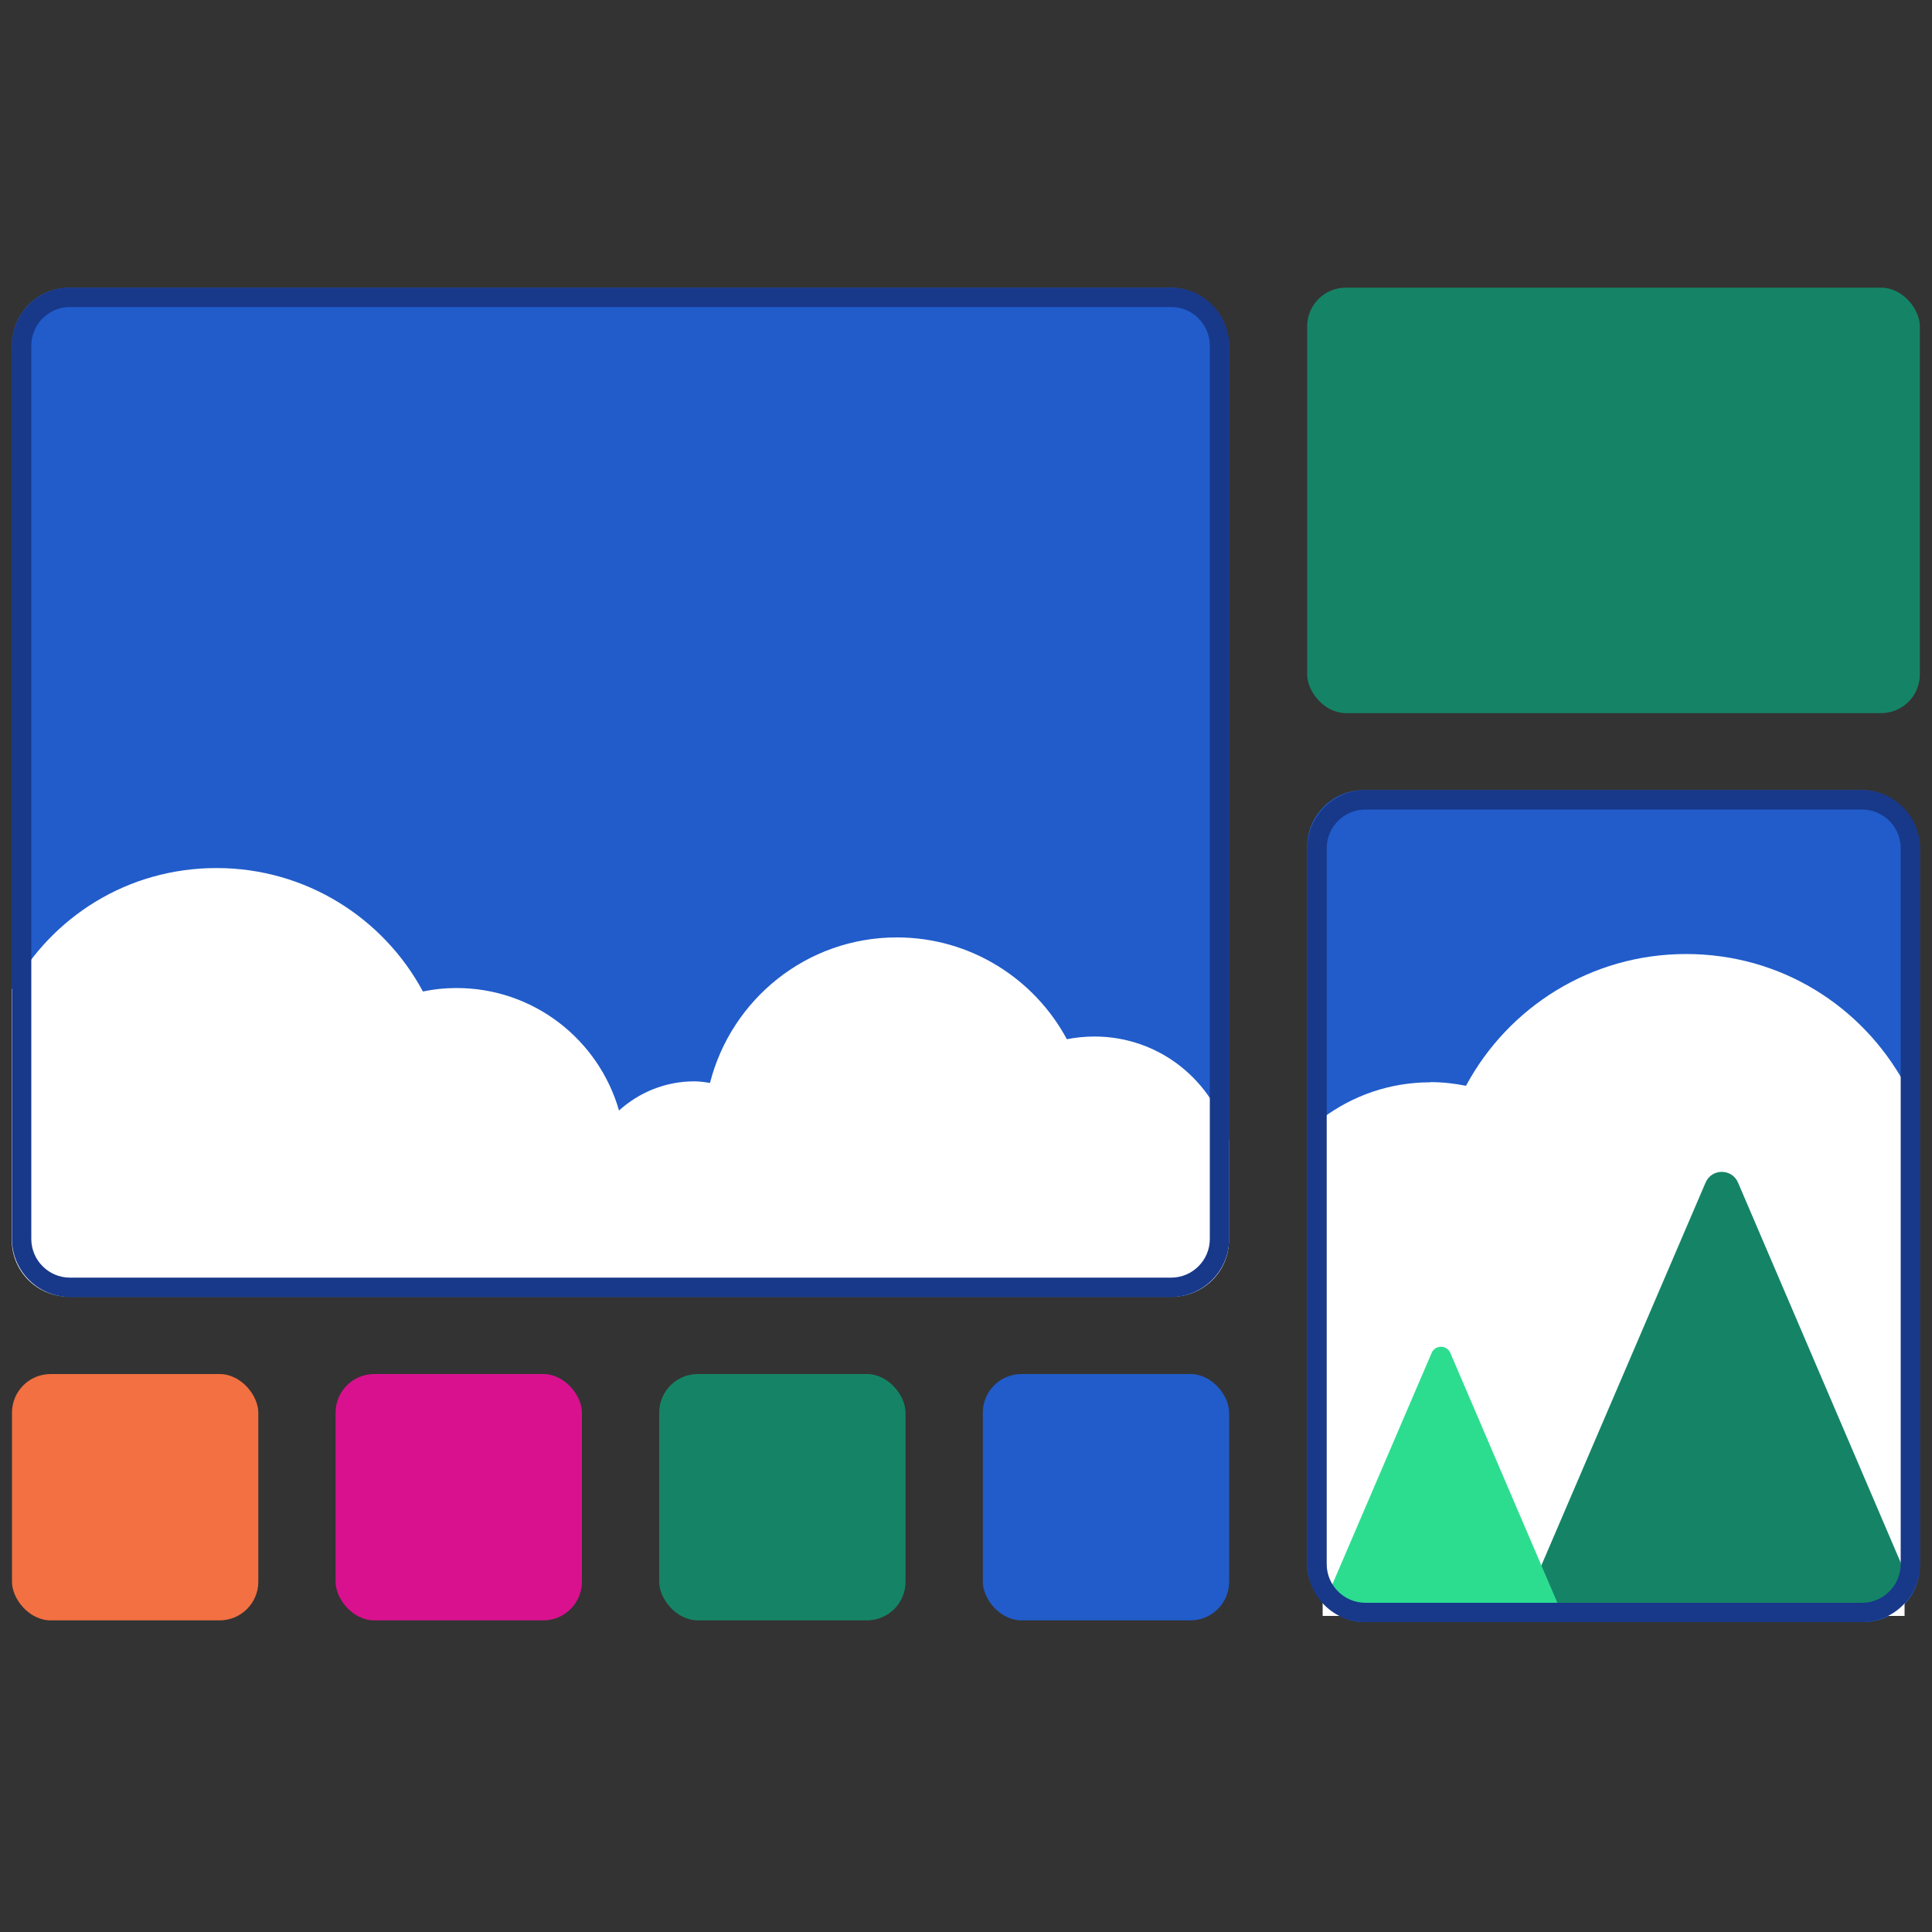
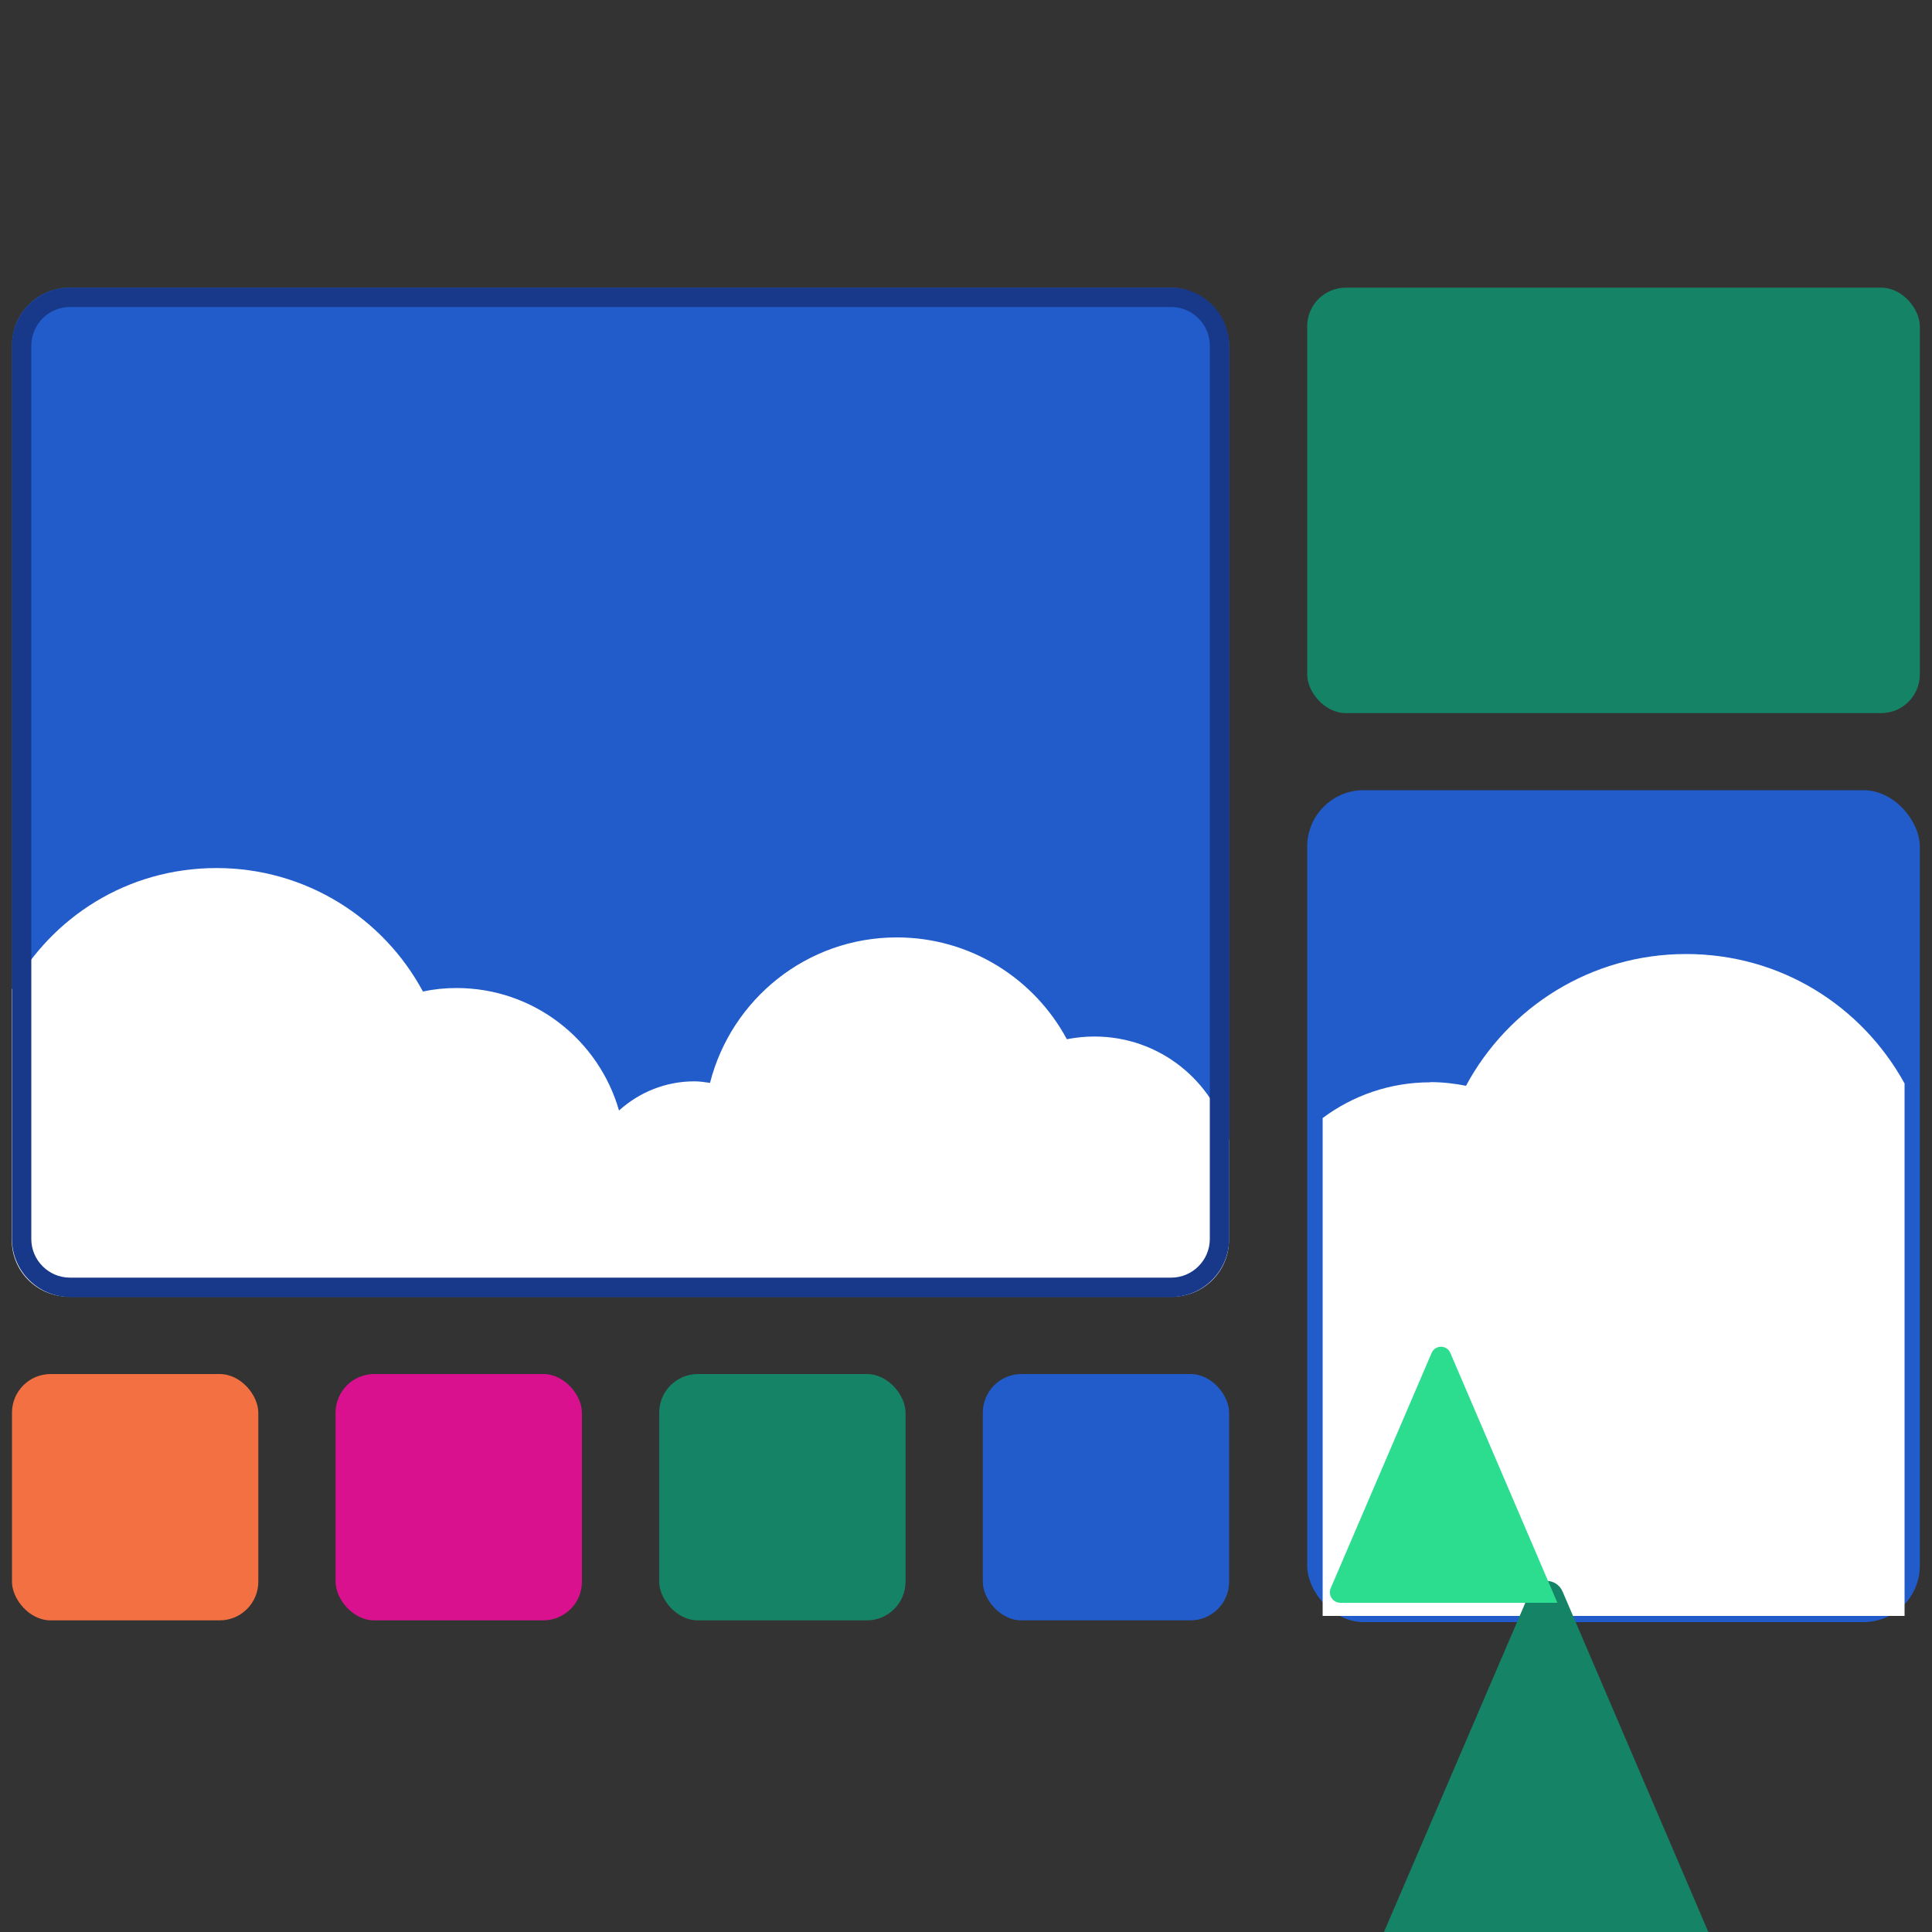
<svg xmlns="http://www.w3.org/2000/svg" width="100" height="100" viewBox="0 0 100 100">
  <rect x="0" y="0" width="100" height="100" fill="#333333" stroke="none" />
  <rect x="67.66" y="14.89" width="31.71" height="22.02" rx="2" ry="2" fill="#158466" />
  <rect x=".62" y="14.89" width="63" height="52.24" rx="2.98" ry="2.98" fill="#215cca" />
  <rect x="67.66" y="40.9" width="31.71" height="43.06" rx="2.92" ry="2.92" fill="#215cca" />
  <rect x=".62" y="71.12" width="12.75" height="12.75" rx="2" ry="2" fill="#f27041" />
  <rect x="17.37" y="71.12" width="12.75" height="12.75" rx="2" ry="2" fill="#d9118f" />
  <rect x="34.12" y="71.12" width="12.75" height="12.75" rx="2" ry="2" fill="#158466" />
  <rect x="50.87" y="71.12" width="12.75" height="12.75" rx="2" ry="2" fill="#215cca" />
  <path d="m63.62,59.04c-.81-3.1-3.61-5.39-6.97-5.39-.49,0-.97.05-1.43.14-1.68-3.13-4.99-5.27-8.8-5.27-4.67,0-8.57,3.21-9.67,7.53-.27-.04-.53-.08-.81-.08-1.5,0-2.86.57-3.9,1.51-1.05-3.66-4.41-6.34-8.41-6.34-.6,0-1.18.06-1.74.18-2.04-3.8-6.06-6.39-10.68-6.39s-8.54,2.54-10.6,6.28v12.98c0,1.61,1.31,2.92,2.92,2.92h25.04s.02-.01.03-.02v.02h32.09c1.61,0,2.92-1.31,2.92-2.92v-5.16Z" fill="#fff" />
  <path d="m60.62,15.89c1.1,0,2,.9,2,2v46.24c0,1.1-.9,2-2,2H3.62c-1.1,0-2-.9-2-2V17.89c0-1.1.9-2,2-2h57m0-1H3.62c-1.65,0-3,1.35-3,3v46.24c0,1.65,1.35,3,3,3h57c1.65,0,3-1.35,3-3V17.89c0-1.65-1.35-3-3-3h0Z" fill="#183889" />
  <path d="m74.03,56.01c.63,0,1.25.07,1.85.19,2.18-4.06,6.46-6.82,11.39-6.82s9.11,2.71,11.31,6.7v13.43s0,3.54,0,3.54v10.59h-30.12v-10.59s0-3.54,0-3.54v-11.64c1.55-1.16,3.48-1.85,5.57-1.85Z" fill="#fff" />
-   <path id="tree" d="m79.2,82.38l9.08-21.17c.32-.74,1.36-.74,1.68,0l8.69,20.3c.44,1.02-.31,2.15-1.42,2.15h-17.2c-.66,0-1.1-.67-.84-1.28Z" fill="#158466" />
+   <path id="tree" d="m79.2,82.38c.32-.74,1.36-.74,1.68,0l8.69,20.3c.44,1.02-.31,2.15-1.42,2.15h-17.2c-.66,0-1.1-.67-.84-1.28Z" fill="#158466" />
  <path id="tree-2" data-name="tree" d="m68.88,82.2l5.22-12.17c.18-.43.79-.43.97,0l5.54,12.93h-11.23c-.39,0-.66-.4-.5-.76Z" fill="#2cdd90" />
-   <path d="m96.38,41.9c1.1,0,2,.9,2,2v37.06c0,1.1-.9,2-2,2h-25.71c-1.1,0-2-.9-2-2v-37.06c0-1.1.9-2,2-2h25.71m0-1h-25.71c-1.65,0-3,1.35-3,3v37.06c0,1.65,1.35,3,3,3h25.71c1.65,0,3-1.35,3-3v-37.06c0-1.65-1.35-3-3-3h0Z" fill="#183889" />
</svg>